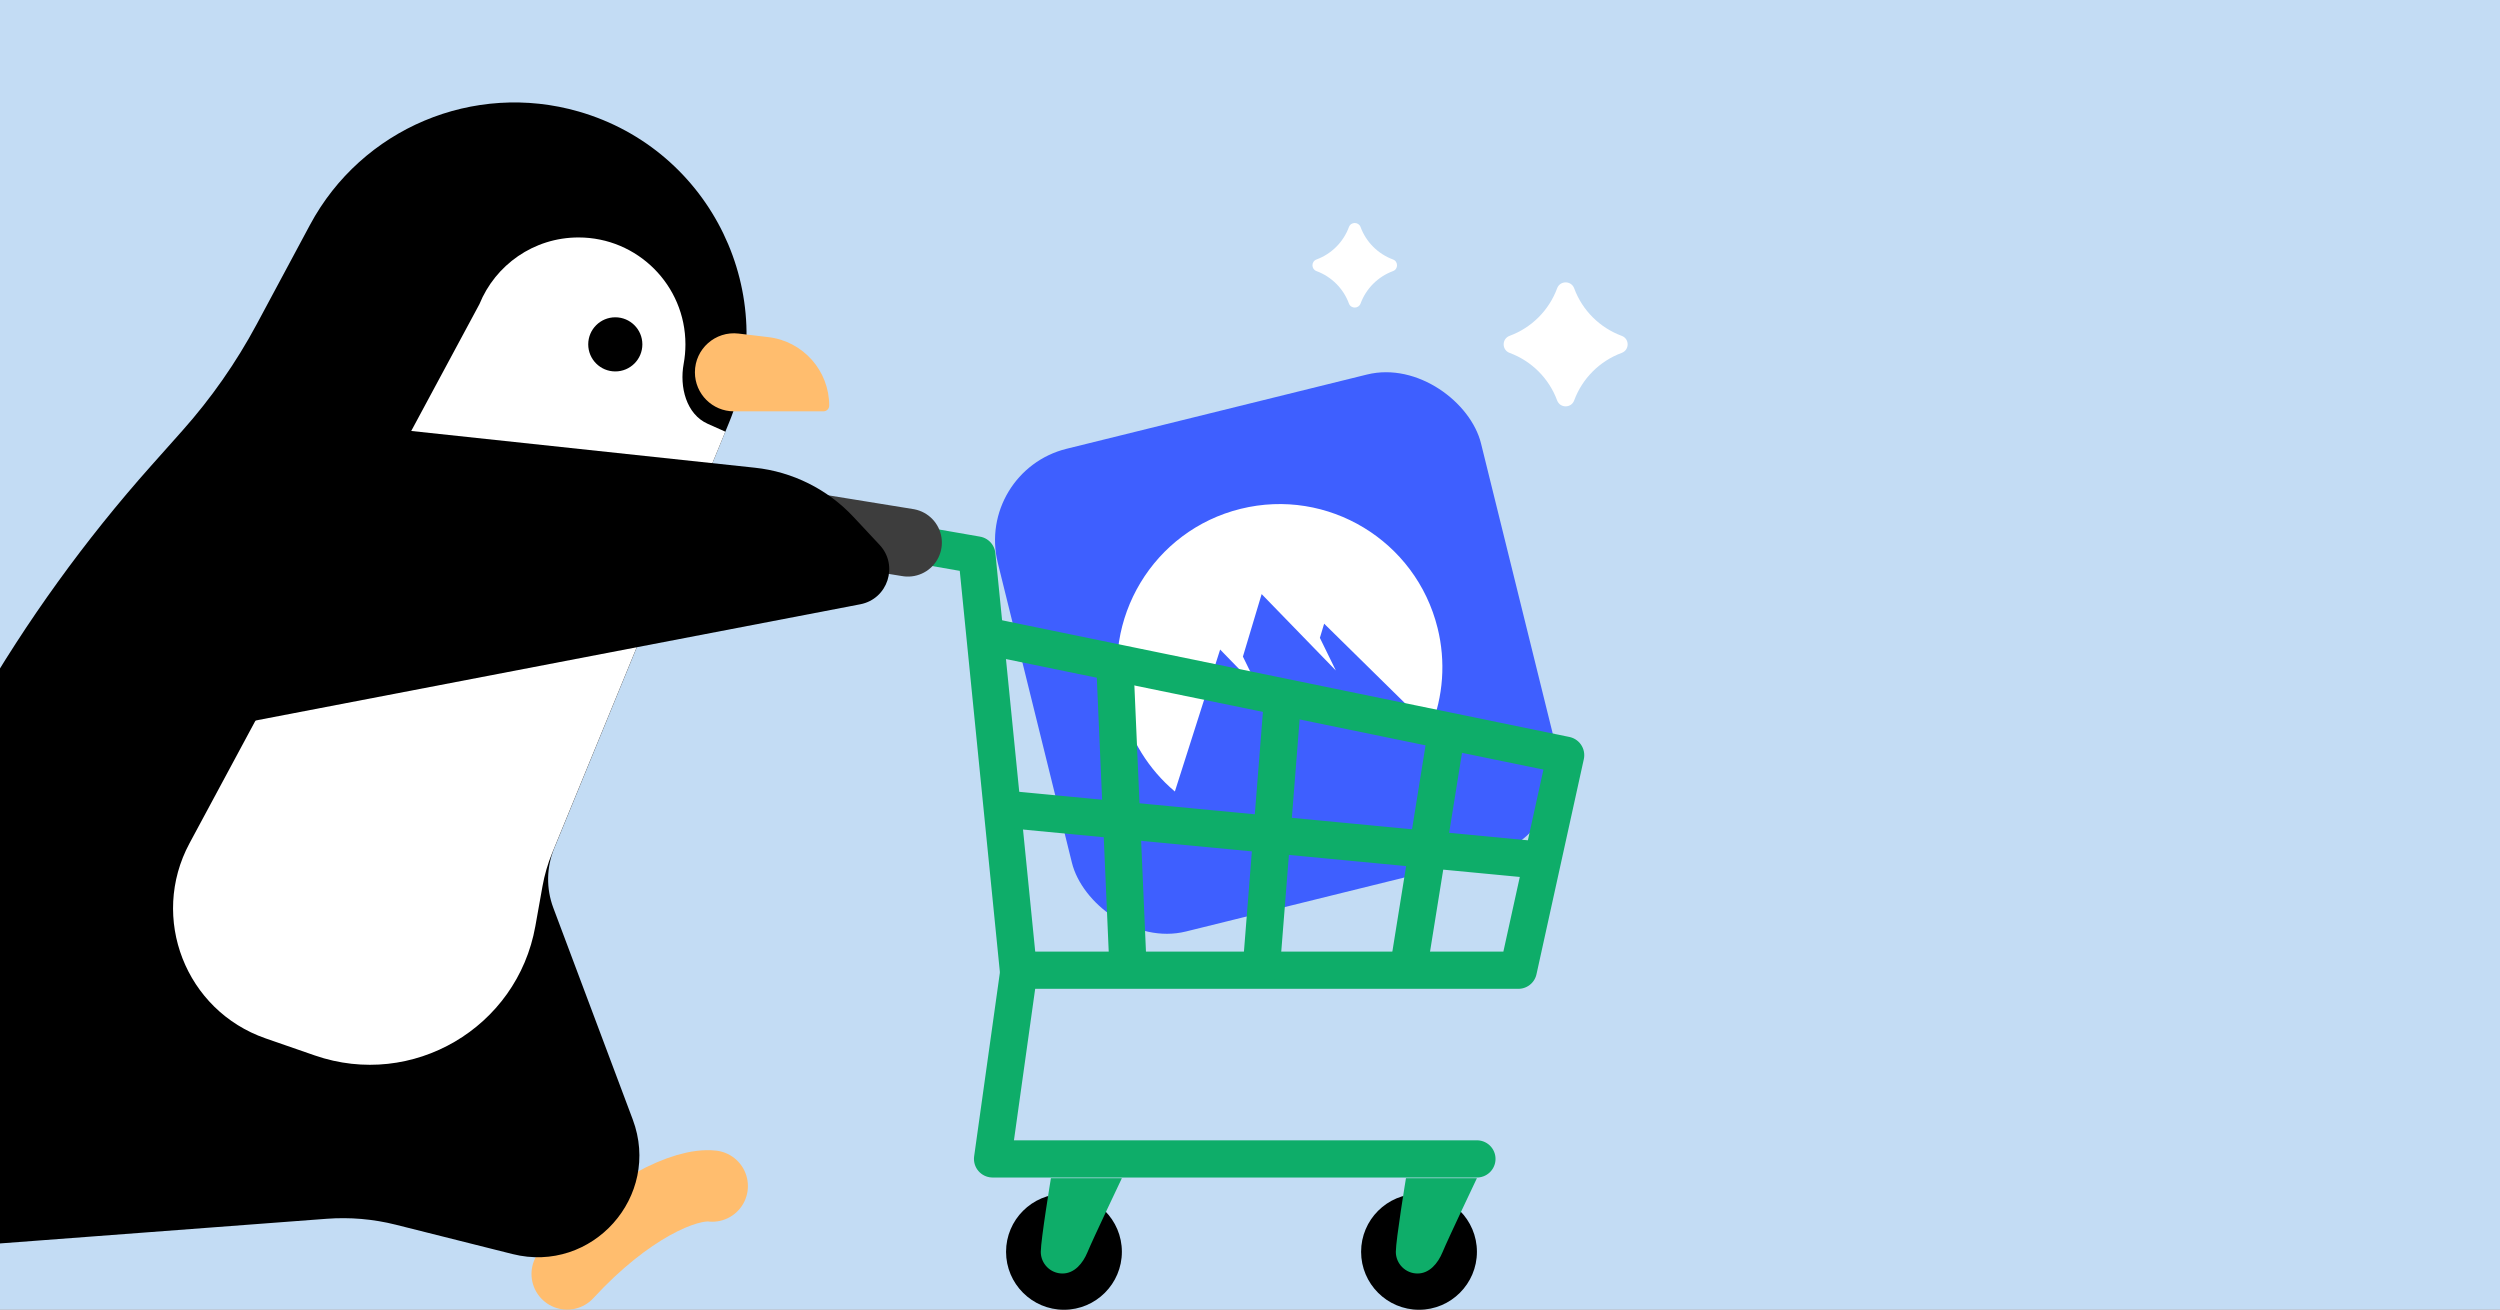
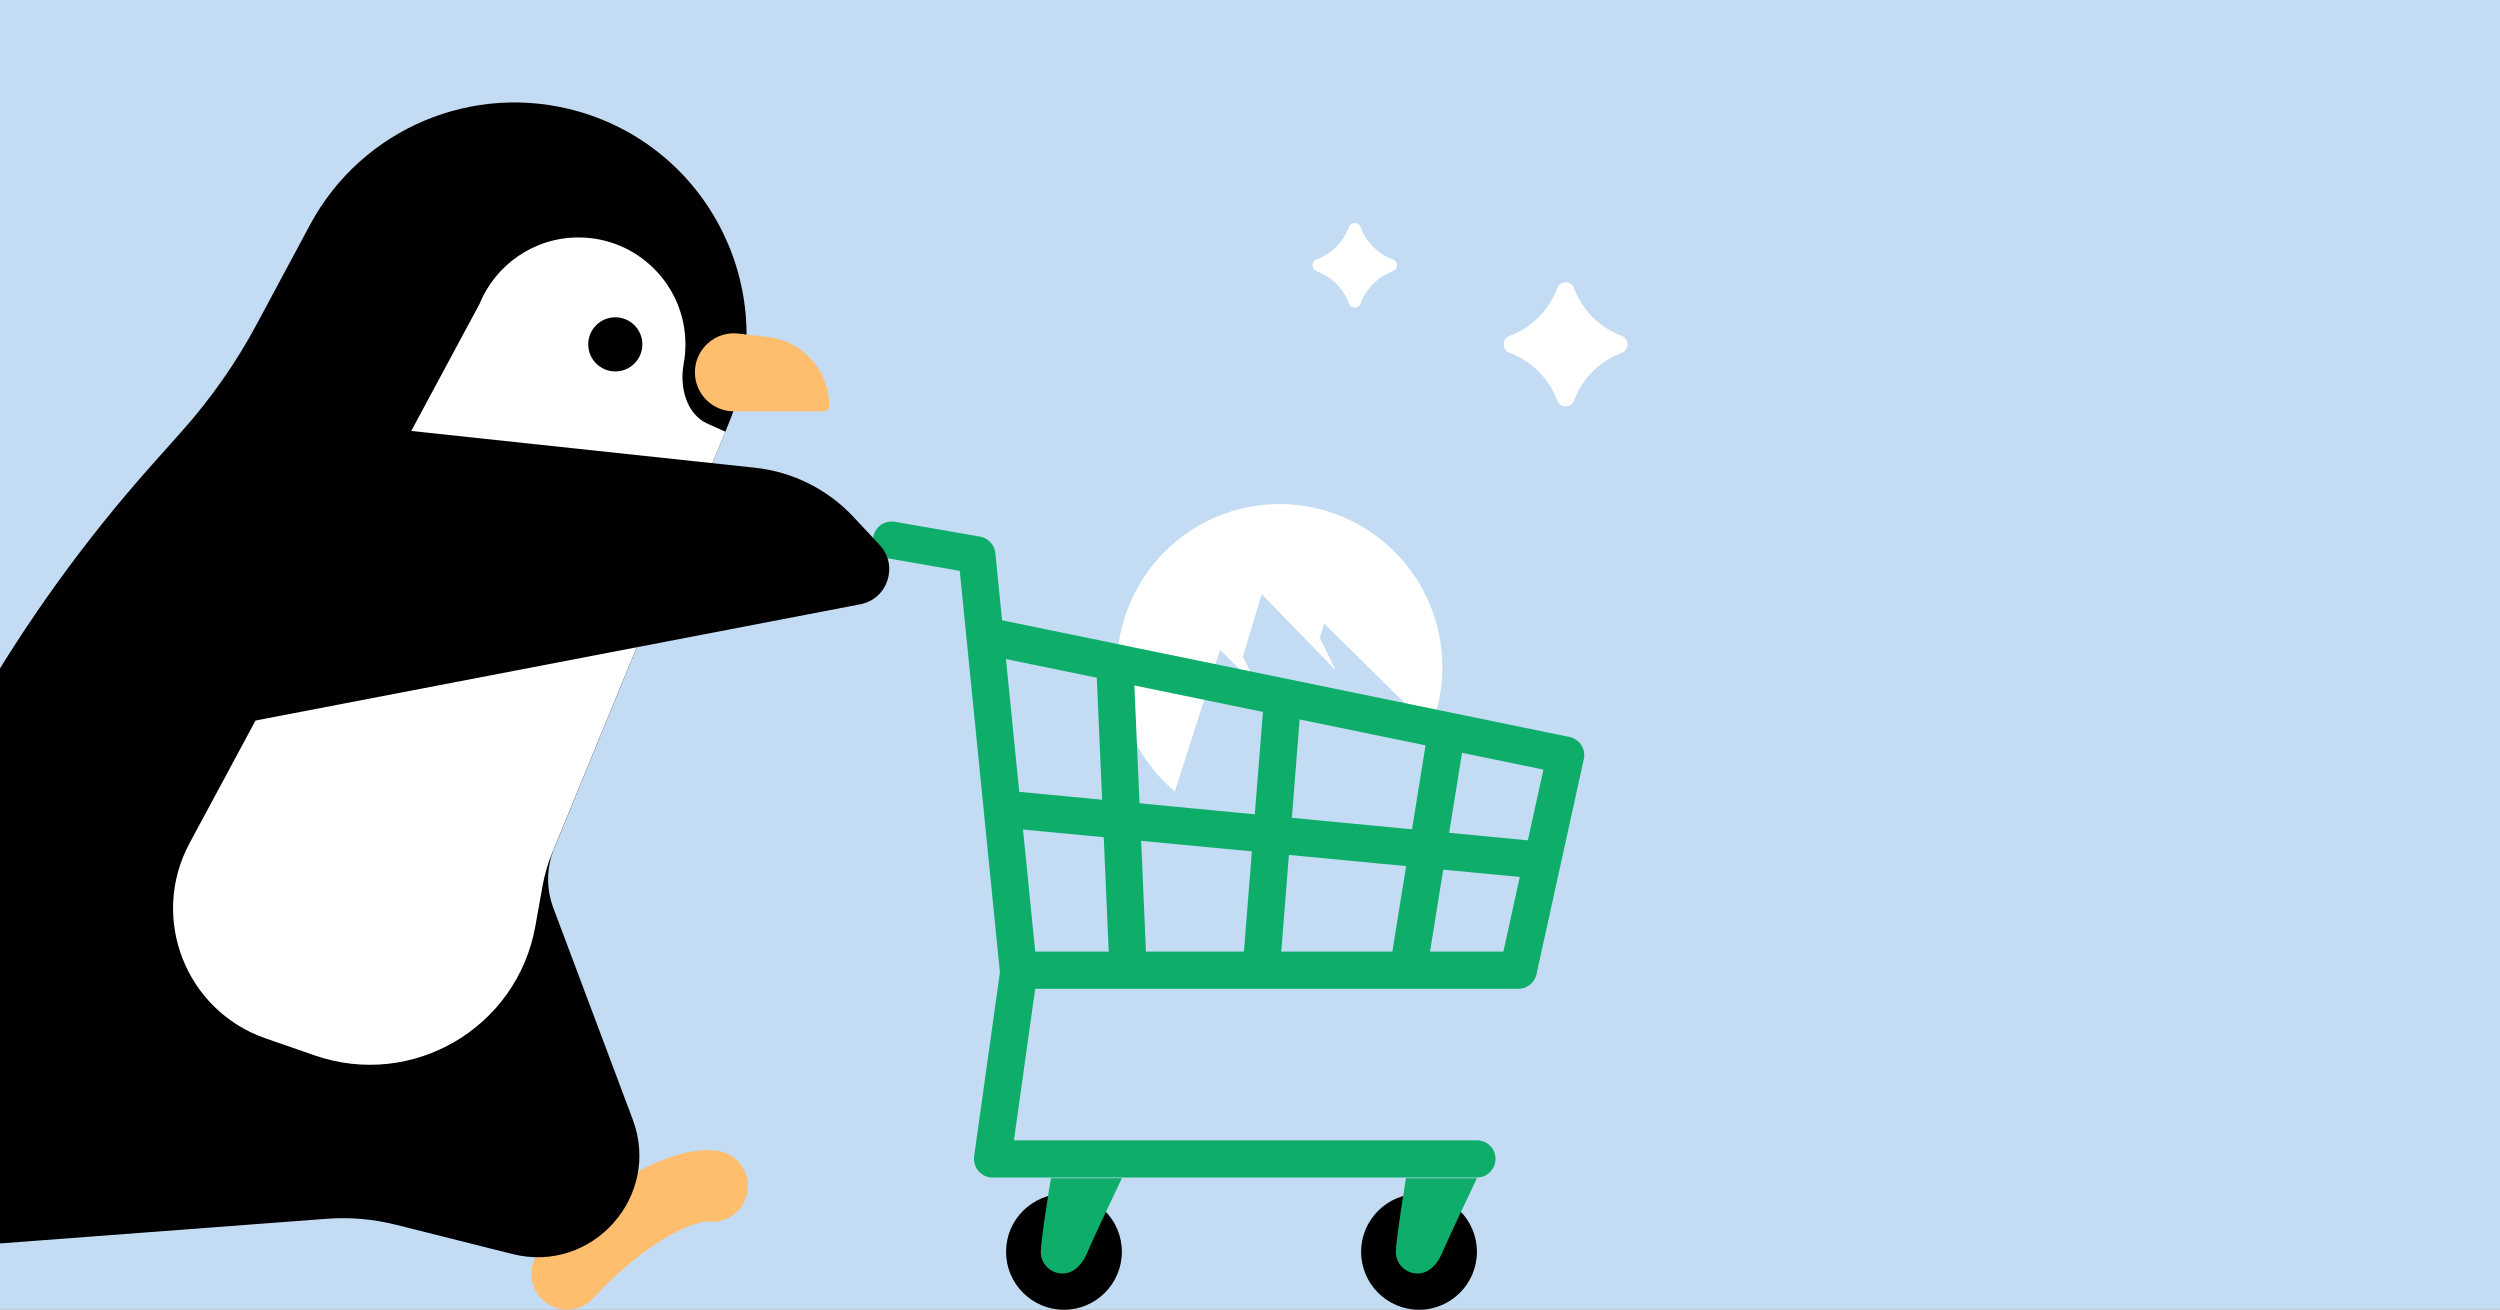
<svg xmlns="http://www.w3.org/2000/svg" fill="none" height="495" viewBox="0 0 945 495" width="945">
  <rect x="0" y="0" width="945" height="495" fill="#808080" stroke="none" />
  <clipPath id="clip0_8768_232">
    <path d="M0 0H945V495H0Z" />
  </clipPath>
  <g clip-path="url(#clip0_8768_232)">
    <path d="M0 0H945V495H0Z" fill="#c3dcf4" />
-     <rect fill="#3e5fff" height="187.92" rx="35.604" transform="matrix(.971 -.24 .24 .971 -31.98 93.684)" width="188.11" x="368.54" y="178.107" />
    <path clip-rule="evenodd" d="M444.105 299.195C434.179 290.818 427.165 279.514 424.07 266.899 415.903 233.874 435.998 200.491 468.949 192.343 501.899 184.194 535.238 204.362 543.405 237.387 546.54 249.992 545.604 263.262 540.726 275.301L500.527 235.747 498.915 241.115 504.94 253.44 476.905 224.564 469.82 248.194 475.906 260.644 461.213 245.524 444.099 299.197 444.105 299.195Z" fill="#ffffff" fill-rule="evenodd" />
    <g stroke="#0ead69" stroke-linecap="round" stroke-linejoin="round" stroke-width="14.063">
      <path d="M384.95 366.746 369.253 209.775 337.029 204.161" />
      <path d="M386.071 366.747H573.926L591.816 285.457 373.738 240.608" />
      <path d="M384.627 306.308 581.64 325.104" />
      <path d="M421.437 251.776 426.374 365.228" />
      <path d="M484.787 264.684 476.846 364.974" />
      <path d="M546.618 277.766 532.487 365.581" />
      <path d="M385.232 366.382 375.187 438.067H558.276" />
    </g>
    <path d="M380.289 473.178C380.289 461.099 390.11 451.269 402.179 451.269 414.248 451.269 424.069 461.099 424.069 473.178 424.069 485.258 414.248 495.091 402.179 495.091 390.11 495.091 380.289 485.262 380.289 473.178Z" fill="#000000" />
    <path d="M514.496 473.178C514.496 461.099 524.317 451.269 536.386 451.269 548.455 451.269 558.276 461.099 558.276 473.178 558.276 485.258 548.455 495.091 536.386 495.091 524.317 495.091 514.496 485.262 514.496 473.178Z" fill="#000000" />
    <path d="M393.413 473.179C393.413 477.71 397.084 481.385 401.612 481.385 406.139 481.385 409.325 477.546 411.057 473.359 413.196 468.186 424.069 445.354 424.069 445.354H397.249C397.249 445.354 393.417 468.648 393.417 473.179H393.413Z" fill="#0ead69" />
    <path d="M527.62 473.179C527.62 477.71 531.291 481.385 535.819 481.385 540.346 481.385 543.532 477.546 545.264 473.359 547.403 468.186 558.275 445.354 558.275 445.354H531.455C531.455 445.354 527.624 468.648 527.624 473.179H527.62Z" fill="#0ead69" />
-     <path d="M343.192 205.112 306.304 199.13" stroke="#3d3d3d" stroke-linecap="round" stroke-width="25.672" />
    <path d="M269.23 448.333C259.173 447.185 237.24 456.728 214.383 481.556" stroke="#ffbd6e" stroke-linecap="round" stroke-linejoin="round" stroke-width="26.958" />
    <path d="M117.188 84.982C136.728 48.544 179.067 30.705 218.792 42.173V42.173C268.941 56.651 295.418 111.461 275.586 159.743L209.5 320.641C206.543 327.839 206.42 335.889 209.154 343.174L239.172 423.15C250.088 452.232 223.853 481.606 193.727 474.033L149.598 462.939C141.066 460.794 132.245 460.038 123.473 460.7L-23.895 471.823C-55.415 474.201-79.208 443.745-69.272 413.738L-54.722 369.796C-31.035 298.262 7.031 232.327 57.136 176.045L68.907 162.822C79.83 150.553 89.271 137.04 97.034 122.563L117.188 84.982Z" fill="#000000" />
    <path d="M267.52 160.201C259.4 156.578 256.813 146.278 258.423 137.533 258.863 135.146 259.092 132.685 259.092 130.17 259.092 107.85 240.998 89.757 218.679 89.757 201.731 89.757 187.221 100.188 181.217 114.98L71.634 318.761C56.475 346.952 70.145 382.014 100.385 392.505L118.983 398.956C155.884 411.757 195.49 388.551 202.362 350.102L205.062 335C205.833 330.688 207.061 326.47 208.727 322.418L274.179 163.172 267.52 160.201Z" fill="#ffffff" />
    <circle cx="232.581" cy="130.17" fill="#000000" r="10.232" />
    <path d="M262.677 140.736C262.677 131.899 270.395 125.046 279.17 126.09L290.461 127.435C303.57 128.995 313.442 140.112 313.442 153.314V153.314C313.442 154.513 312.469 155.486 311.27 155.486H277.426C269.28 155.486 262.677 148.882 262.677 140.736V140.736Z" fill="#ffbd6e" />
    <path d="M285.344 176.796 124.028 159.547 74.357 276.631 325.195 228.417C335.609 226.416 339.739 213.727 332.499 205.978L322.614 195.398C312.828 184.924 299.598 178.321 285.344 176.796Z" fill="#000000" />
-     <path d="M588.595 108.981C589.702 105.992 593.93 105.992 595.036 108.981V108.981C598.117 117.306 604.68 123.87 613.005 126.95V126.95C615.994 128.056 615.994 132.285 613.005 133.391V133.391C604.68 136.471 598.117 143.035 595.036 151.359V151.359C593.93 154.349 589.702 154.349 588.595 151.359V151.359C585.515 143.035 578.952 136.471 570.627 133.391V133.391C567.637 132.285 567.637 128.056 570.627 126.95V126.95C578.952 123.87 585.515 117.306 588.595 108.981V108.981Z" fill="#ffffff" />
+     <path d="M588.595 108.981C589.702 105.992 593.93 105.992 595.036 108.981V108.981C598.117 117.306 604.68 123.87 613.005 126.95V126.95C615.994 128.056 615.994 132.285 613.005 133.391V133.391C604.68 136.471 598.117 143.035 595.036 151.359C593.93 154.349 589.702 154.349 588.595 151.359V151.359C585.515 143.035 578.952 136.471 570.627 133.391V133.391C567.637 132.285 567.637 128.056 570.627 126.95V126.95C578.952 123.87 585.515 117.306 588.595 108.981V108.981Z" fill="#ffffff" />
    <path d="M509.898 85.823C510.652 83.784 513.537 83.784 514.292 85.823V85.823C516.393 91.502 520.871 95.98 526.55 98.082V98.082C528.59 98.836 528.59 101.721 526.55 102.476V102.476C520.871 104.577 516.393 109.055 514.292 114.734V114.734C513.537 116.773 510.652 116.773 509.898 114.734V114.734C507.796 109.055 503.319 104.577 497.639 102.476V102.476C495.6 101.721 495.6 98.836 497.639 98.082V98.082C503.319 95.98 507.796 91.502 509.898 85.823V85.823Z" fill="#ffffff" />
  </g>
</svg>